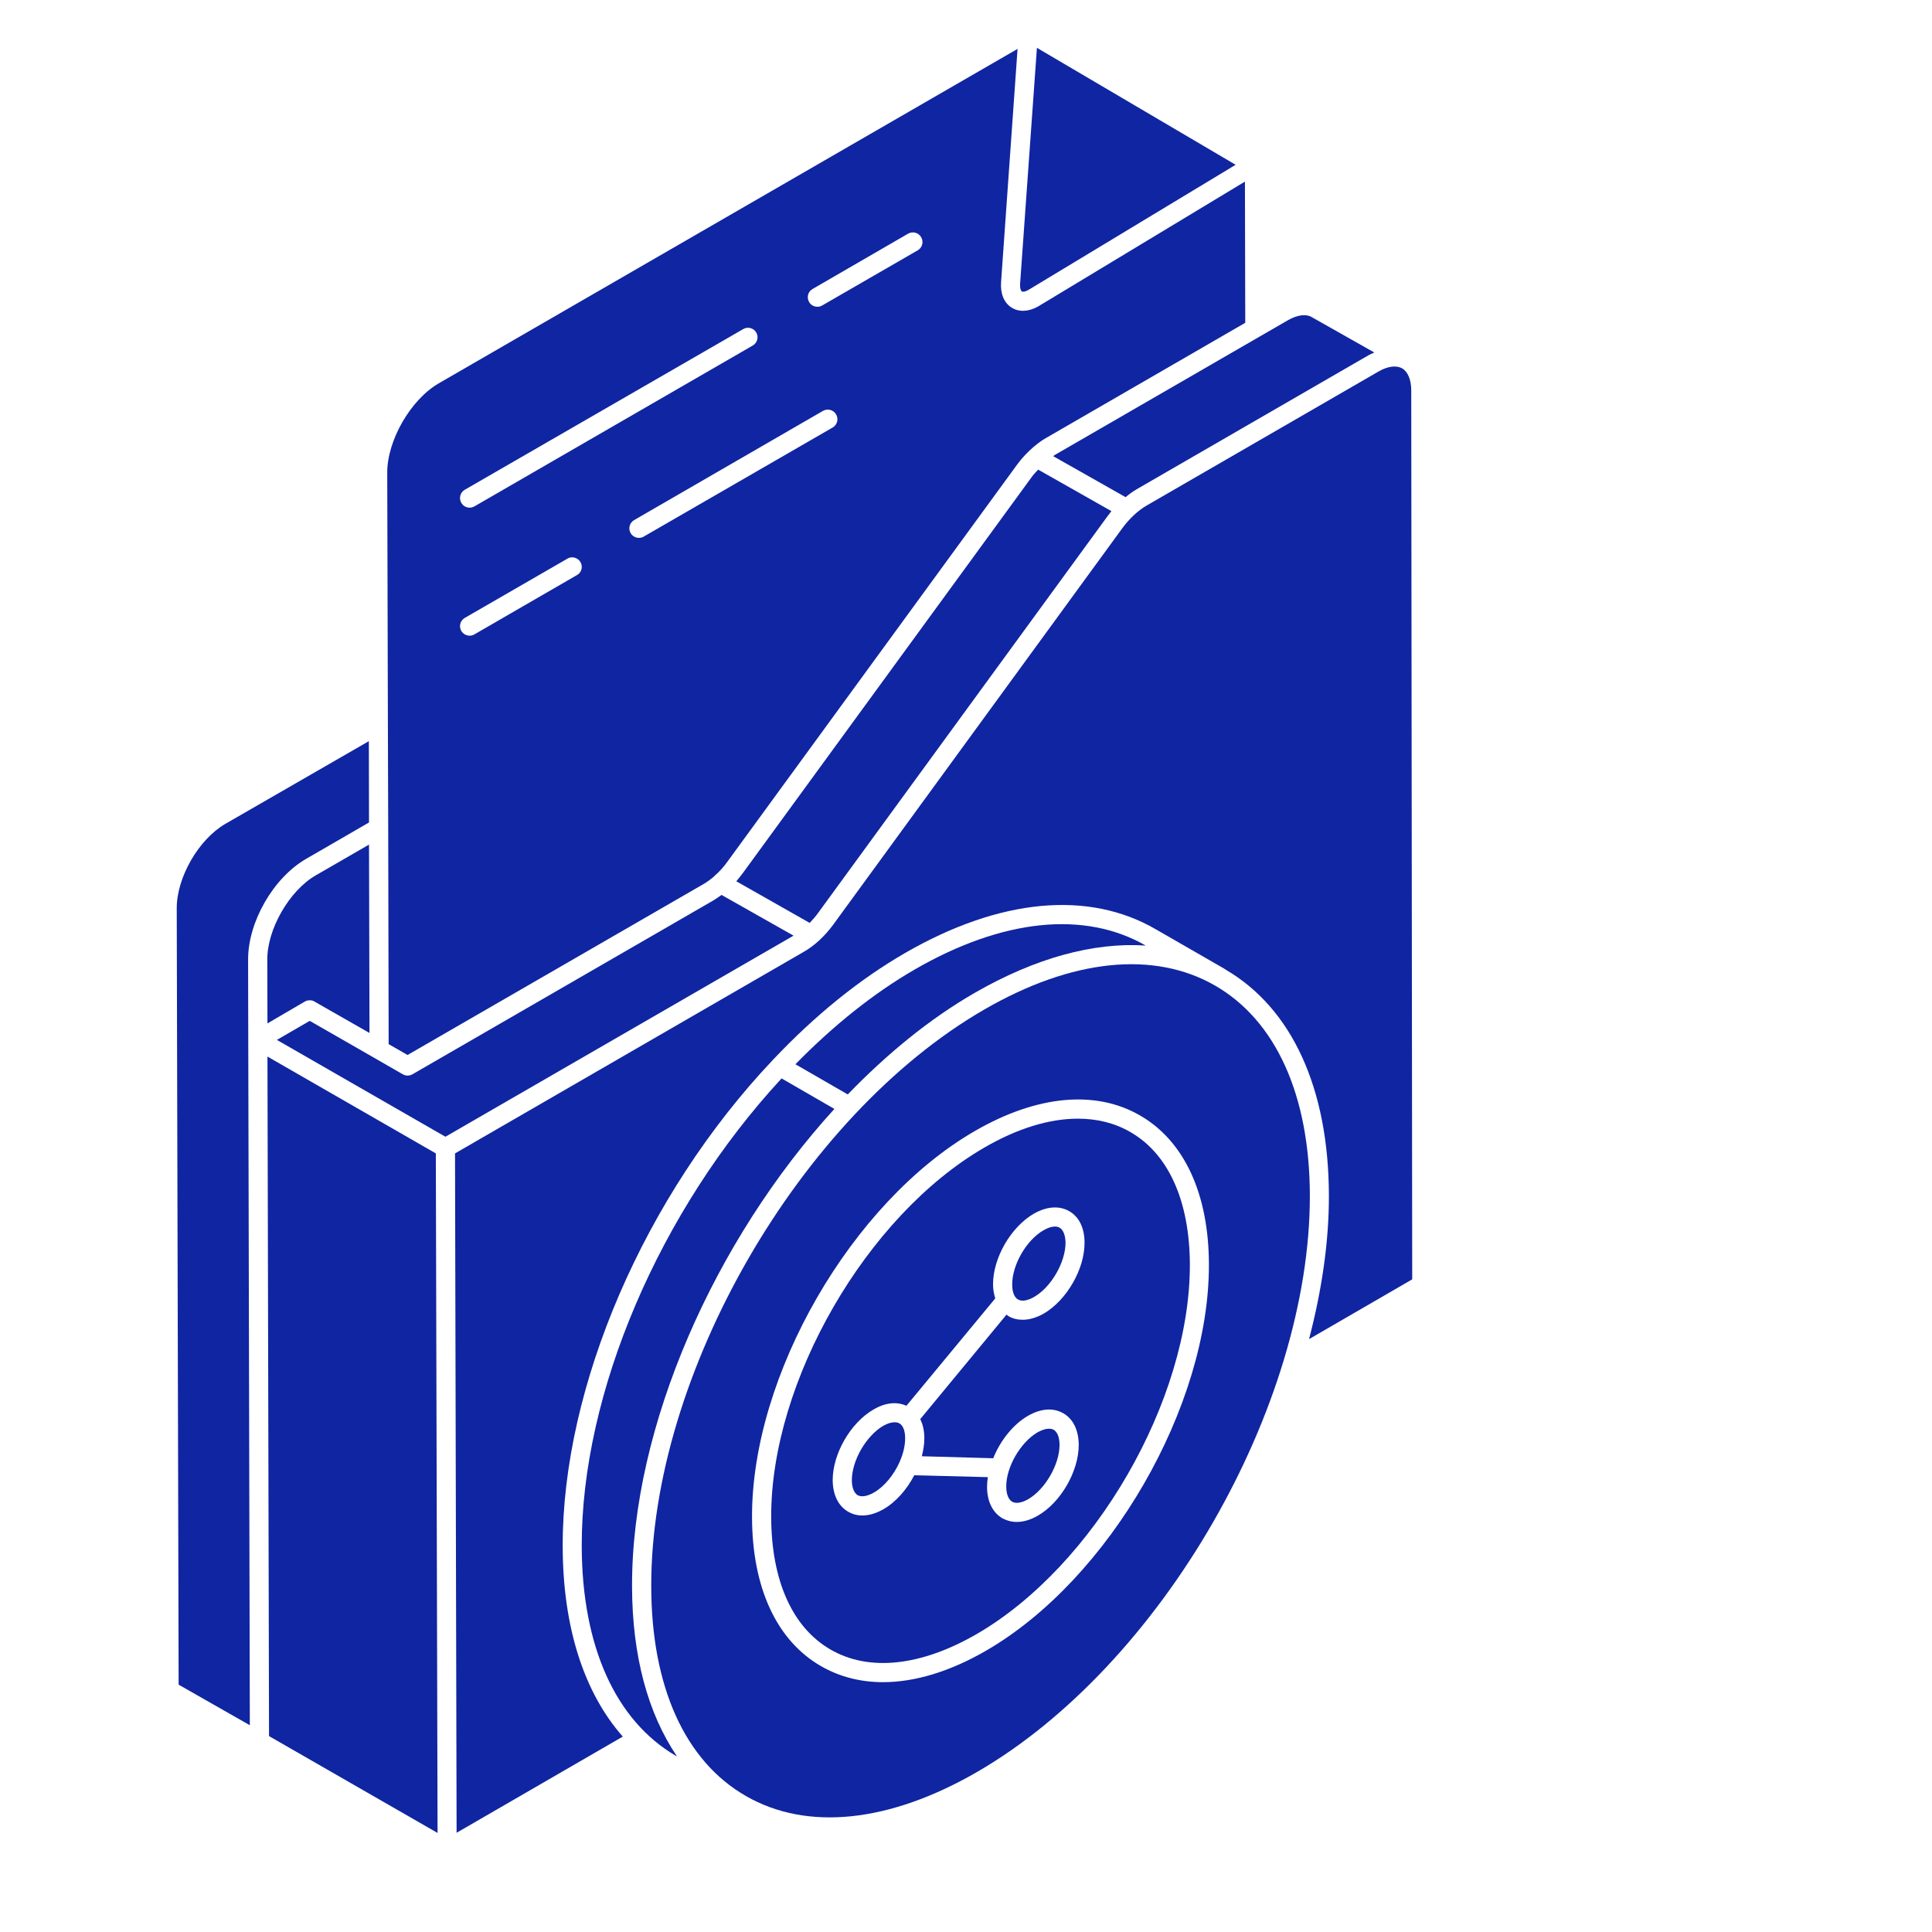
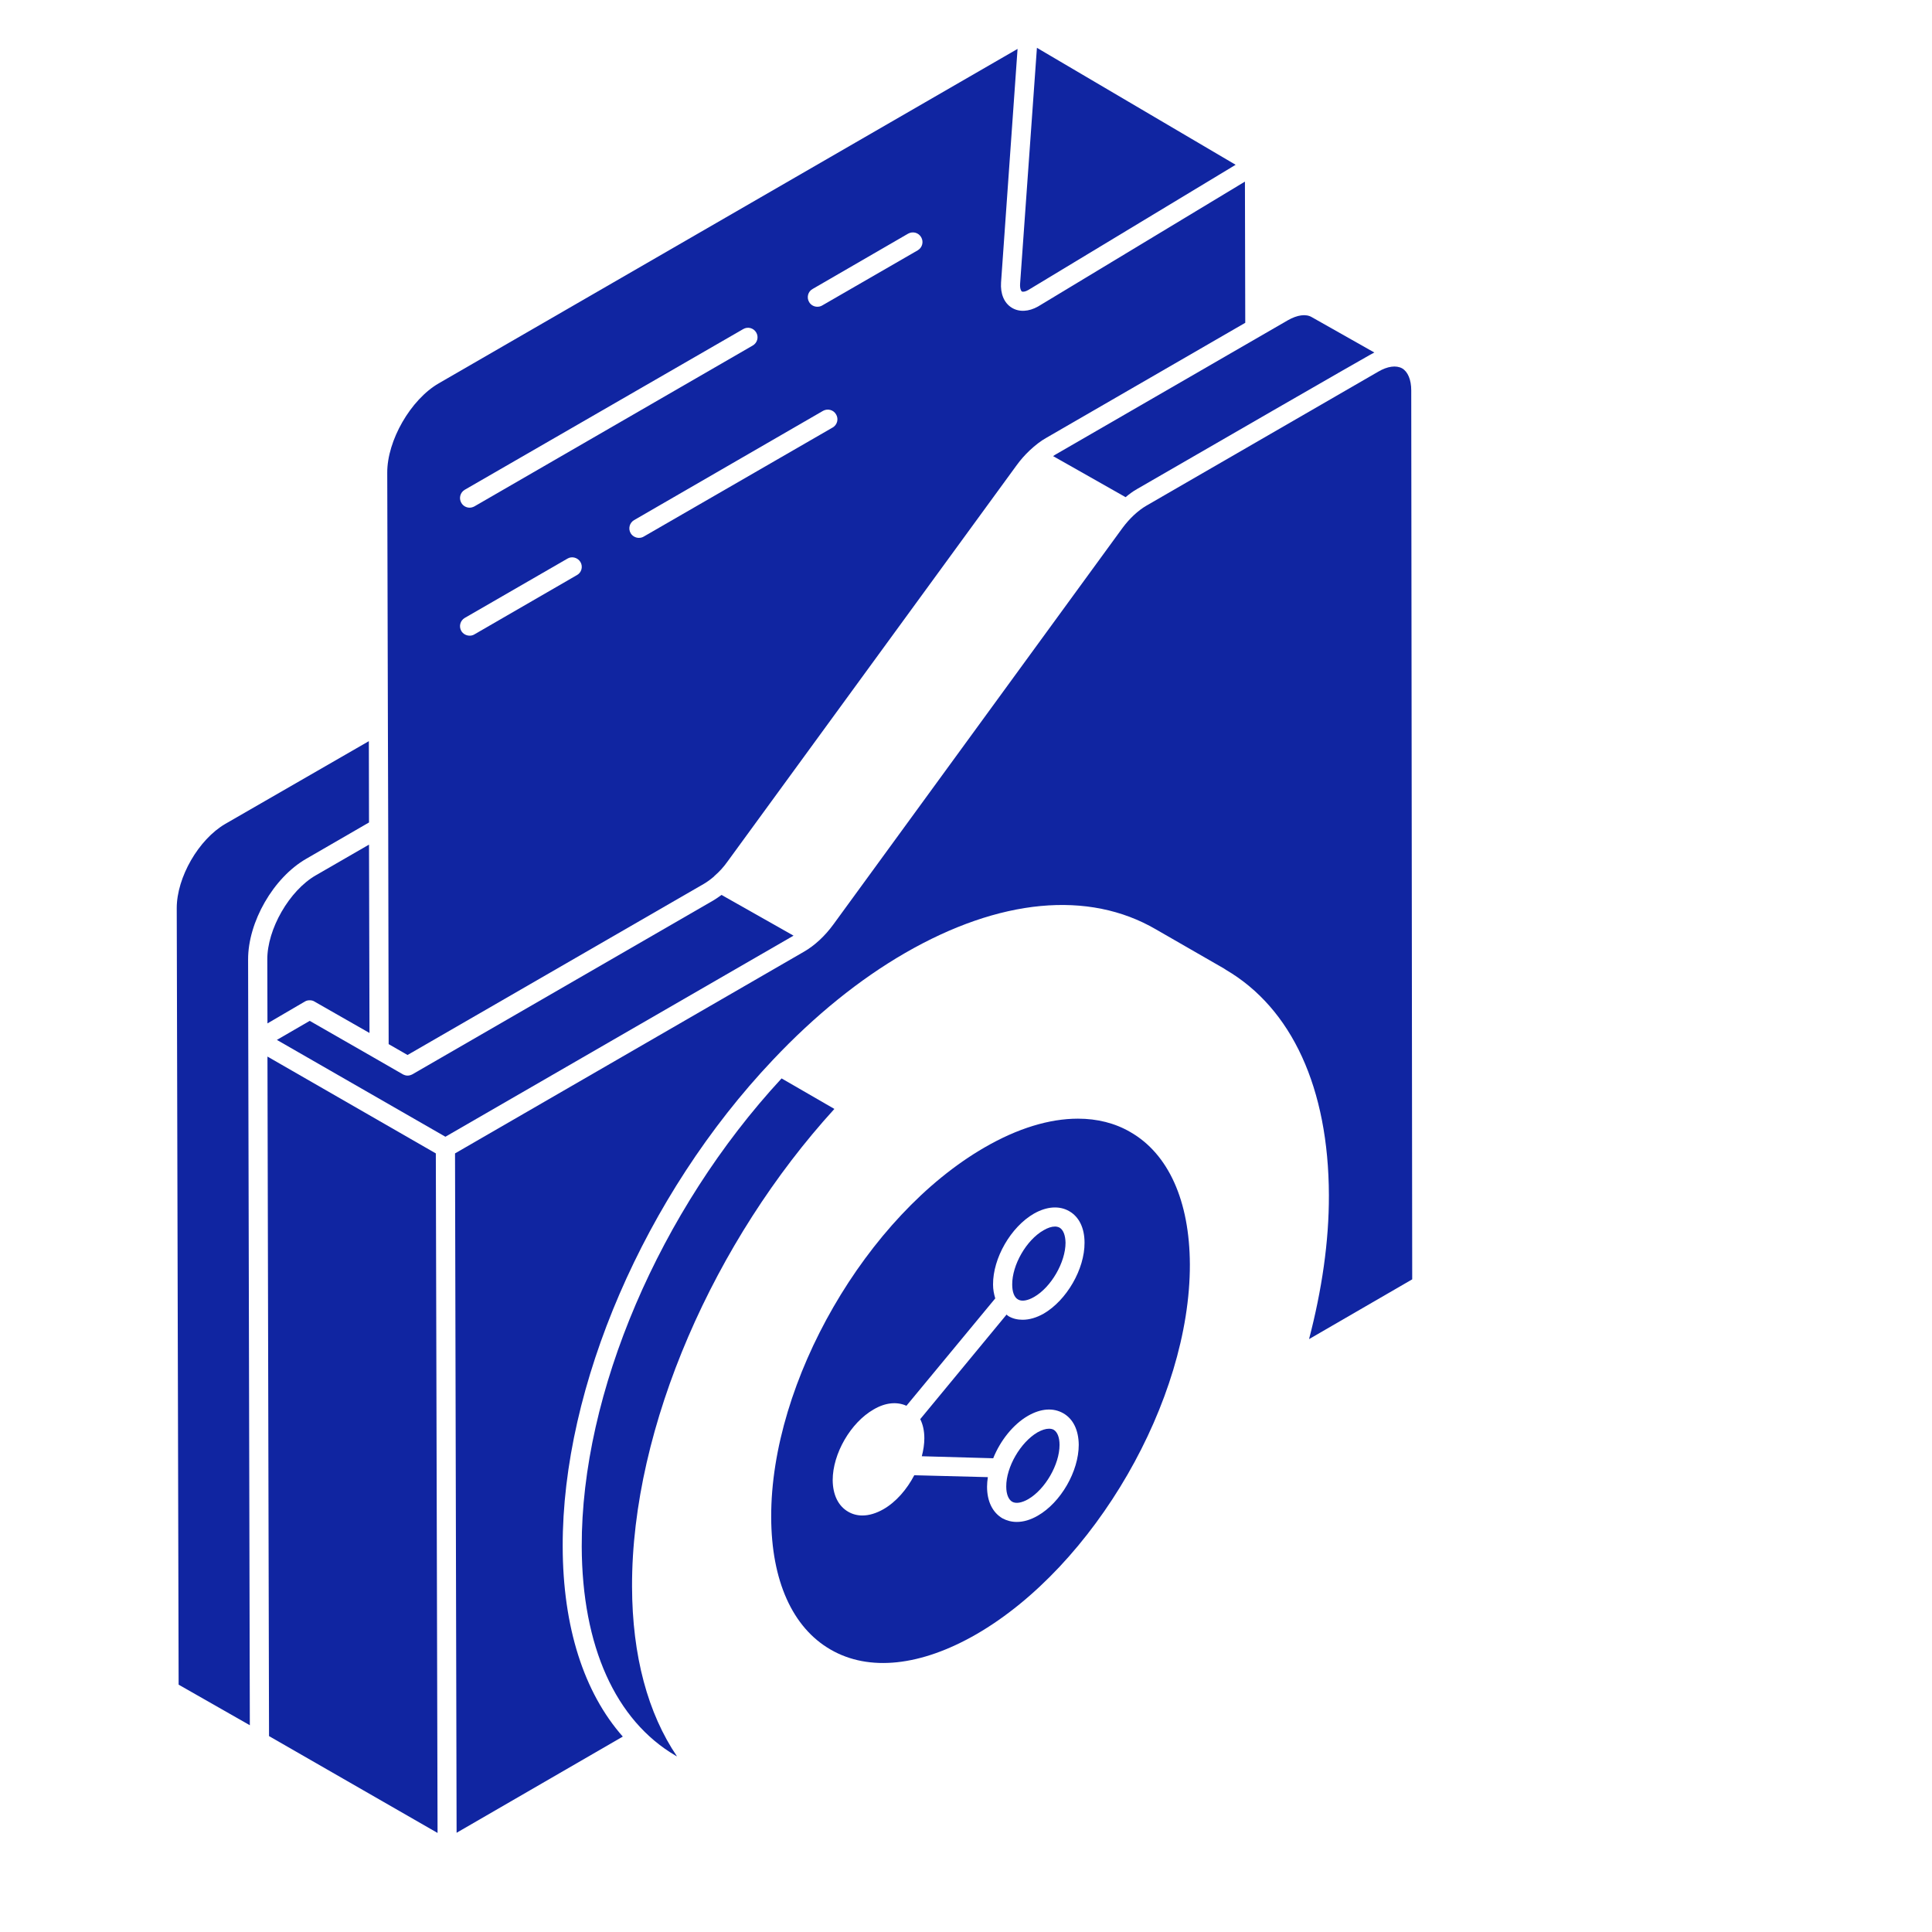
<svg xmlns="http://www.w3.org/2000/svg" width="64" zoomAndPan="magnify" viewBox="0 0 48 48" height="64" preserveAspectRatio="xMidYMid meet" version="1.2">
  <g id="a6ab356967">
    <path style=" stroke:none;fill-rule:nonzero;fill:#1025a1;fill-opacity:1;" d="M 7.609 21.336 L 9.168 20.434 L 9.164 18.414 L 5.598 20.469 C 4.934 20.855 4.391 21.797 4.391 22.562 L 4.438 41.855 L 6.207 42.863 L 6.168 25.84 L 6.164 23.844 C 6.16 22.906 6.793 21.805 7.609 21.336 Z M 7.609 21.336 " />
    <path style=" stroke:none;fill-rule:nonzero;fill:#1025a1;fill-opacity:1;" d="M 35.062 9.699 C 35.062 9.434 34.977 9.234 34.836 9.152 C 34.688 9.07 34.473 9.098 34.242 9.234 L 28.484 12.562 C 28.273 12.684 28.062 12.883 27.891 13.113 L 20.707 22.965 C 20.496 23.254 20.242 23.492 19.969 23.648 L 11.305 28.656 L 11.344 45.535 L 15.473 43.145 C 14.508 42.051 13.984 40.426 13.98 38.422 C 13.969 34.445 16.016 29.699 19.203 26.332 C 20.246 25.227 21.352 24.332 22.488 23.676 C 24.832 22.324 27.043 22.113 28.719 23.09 L 30.422 24.07 C 30.422 24.074 30.422 24.074 30.426 24.074 L 30.441 24.082 C 30.445 24.086 30.445 24.086 30.449 24.09 C 32.098 25.051 33.008 27.039 33.016 29.691 C 33.02 30.848 32.84 32.055 32.523 33.27 L 35.086 31.785 Z M 35.062 9.699 " />
-     <path style=" stroke:none;fill-rule:nonzero;fill:#1025a1;fill-opacity:1;" d="M 24.215 24.668 C 25.719 23.801 27.172 23.406 28.465 23.492 C 26.941 22.617 24.906 22.828 22.727 24.086 C 21.707 24.676 20.711 25.473 19.762 26.441 L 21.062 27.191 C 22.039 26.18 23.098 25.312 24.215 24.668 Z M 24.215 24.668 " />
    <path style=" stroke:none;fill-rule:nonzero;fill:#1025a1;fill-opacity:1;" d="M 25.387 7.242 C 25.414 7.254 25.473 7.25 25.551 7.203 L 30.699 4.094 L 25.762 1.188 L 25.344 7.051 C 25.336 7.176 25.371 7.23 25.387 7.242 Z M 25.387 7.242 " />
    <path style=" stroke:none;fill-rule:nonzero;fill:#1025a1;fill-opacity:1;" d="M 9.645 20.57 L 9.656 25.941 L 10.125 26.211 L 17.484 21.961 C 17.566 21.914 17.656 21.848 17.746 21.77 C 17.746 21.77 17.746 21.77 17.746 21.766 C 17.871 21.66 17.98 21.539 18.074 21.406 L 25.258 11.559 C 25.355 11.426 25.461 11.305 25.582 11.191 C 25.719 11.062 25.859 10.953 26 10.875 L 30.938 8.02 L 30.93 4.512 L 25.793 7.613 C 25.559 7.746 25.32 7.758 25.137 7.645 C 24.945 7.527 24.852 7.297 24.871 7.016 L 25.281 1.215 L 10.902 9.523 C 10.203 9.926 9.617 10.945 9.621 11.746 L 9.637 17.969 C 9.637 17.973 9.637 17.977 9.637 17.984 Z M 20.688 10.621 L 15.992 13.332 C 15.953 13.355 15.914 13.363 15.871 13.363 C 15.793 13.363 15.711 13.32 15.668 13.246 C 15.602 13.133 15.641 12.988 15.754 12.922 L 20.449 10.207 C 20.562 10.145 20.707 10.18 20.773 10.297 C 20.84 10.41 20.801 10.555 20.688 10.621 Z M 20.188 7.18 L 22.562 5.805 C 22.676 5.742 22.82 5.777 22.887 5.895 C 22.953 6.008 22.914 6.152 22.801 6.219 L 20.426 7.59 C 20.387 7.613 20.348 7.621 20.305 7.621 C 20.223 7.621 20.145 7.578 20.102 7.504 C 20.035 7.391 20.074 7.242 20.188 7.18 Z M 11.547 12.168 L 18.465 8.176 C 18.578 8.109 18.723 8.148 18.789 8.262 C 18.855 8.375 18.816 8.52 18.699 8.586 L 11.785 12.582 C 11.746 12.602 11.707 12.613 11.668 12.613 C 11.586 12.613 11.504 12.57 11.461 12.492 C 11.395 12.379 11.434 12.234 11.547 12.168 Z M 11.547 15.352 L 14.098 13.879 C 14.207 13.812 14.355 13.852 14.422 13.965 C 14.488 14.078 14.449 14.227 14.332 14.289 L 11.785 15.762 C 11.746 15.785 11.707 15.793 11.668 15.793 C 11.586 15.793 11.504 15.75 11.461 15.676 C 11.395 15.562 11.434 15.418 11.547 15.352 Z M 11.547 15.352 " />
-     <path style=" stroke:none;fill-rule:nonzero;fill:#1025a1;fill-opacity:1;" d="M 22.344 35.363 C 22.312 35.344 22.273 35.336 22.227 35.336 C 22.145 35.336 22.047 35.363 21.941 35.426 C 21.52 35.672 21.164 36.289 21.164 36.773 C 21.164 36.957 21.219 37.094 21.309 37.148 C 21.402 37.199 21.547 37.176 21.711 37.082 C 21.973 36.934 22.211 36.637 22.352 36.32 C 22.352 36.312 22.355 36.309 22.359 36.301 C 22.441 36.113 22.488 35.914 22.488 35.734 C 22.488 35.551 22.438 35.414 22.344 35.363 Z M 22.344 35.363 " />
    <path style=" stroke:none;fill-rule:nonzero;fill:#1025a1;fill-opacity:1;" d="M 26.18 35.523 C 26.148 35.504 26.105 35.496 26.062 35.496 C 25.98 35.496 25.883 35.527 25.777 35.586 C 25.355 35.832 24.996 36.449 25 36.934 C 25 37.121 25.055 37.254 25.145 37.309 C 25.238 37.363 25.383 37.34 25.547 37.246 C 25.969 37 26.324 36.383 26.324 35.898 C 26.324 35.711 26.27 35.578 26.18 35.523 Z M 26.18 35.523 " />
    <path style=" stroke:none;fill-rule:nonzero;fill:#1025a1;fill-opacity:1;" d="M 25.293 32.285 C 25.383 32.34 25.531 32.316 25.691 32.223 C 26.117 31.98 26.473 31.359 26.473 30.875 C 26.469 30.691 26.418 30.555 26.324 30.5 C 26.293 30.484 26.254 30.473 26.211 30.473 C 26.129 30.473 26.031 30.504 25.926 30.566 C 25.5 30.809 25.145 31.426 25.148 31.914 C 25.148 32.098 25.199 32.234 25.293 32.285 Z M 25.293 32.285 " />
-     <path style=" stroke:none;fill-rule:nonzero;fill:#1025a1;fill-opacity:1;" d="M 32.543 29.691 C 32.535 27.207 31.699 25.359 30.191 24.488 L 30.184 24.484 C 28.664 23.613 26.629 23.824 24.453 25.082 C 19.875 27.727 16.164 34.156 16.18 39.418 C 16.184 41.906 17.02 43.754 18.531 44.621 C 20.051 45.496 22.09 45.285 24.27 44.027 C 28.844 41.383 32.555 34.953 32.543 29.691 Z M 20.398 41.395 C 19.297 40.762 18.688 39.449 18.684 37.695 C 18.672 34.172 21.156 29.867 24.223 28.098 C 25.758 27.211 27.215 27.074 28.32 27.711 C 29.422 28.344 30.031 29.66 30.035 31.41 C 30.047 34.934 27.559 39.242 24.496 41.012 C 23.598 41.531 22.727 41.793 21.938 41.793 C 21.379 41.793 20.859 41.66 20.398 41.395 Z M 20.398 41.395 " />
    <path style=" stroke:none;fill-rule:nonzero;fill:#1025a1;fill-opacity:1;" d="M 29.562 31.414 C 29.555 29.836 29.031 28.668 28.082 28.125 C 27.699 27.902 27.258 27.793 26.781 27.793 C 26.074 27.793 25.285 28.031 24.461 28.508 C 21.527 30.203 19.148 34.324 19.16 37.691 C 19.164 39.27 19.688 40.438 20.637 40.984 C 21.59 41.535 22.875 41.398 24.258 40.602 C 27.191 38.906 29.57 34.785 29.562 31.414 Z M 25.262 37.812 C 25.133 37.812 25.016 37.781 24.906 37.723 C 24.66 37.578 24.523 37.301 24.523 36.938 C 24.523 36.859 24.531 36.781 24.543 36.699 L 22.715 36.652 C 22.531 37.004 22.262 37.316 21.949 37.496 C 21.77 37.598 21.59 37.652 21.426 37.652 C 21.301 37.652 21.18 37.621 21.074 37.559 C 20.828 37.418 20.691 37.141 20.688 36.773 C 20.688 36.117 21.133 35.344 21.707 35.016 C 22 34.844 22.285 34.82 22.52 34.926 L 24.727 32.258 C 24.695 32.152 24.672 32.043 24.672 31.914 C 24.668 31.258 25.113 30.484 25.688 30.152 C 26.004 29.973 26.316 29.949 26.562 30.09 C 26.809 30.23 26.945 30.508 26.945 30.875 C 26.949 31.531 26.5 32.305 25.93 32.637 C 25.75 32.738 25.574 32.789 25.406 32.789 C 25.281 32.789 25.16 32.762 25.055 32.699 C 25.035 32.688 25.023 32.672 25.008 32.66 L 22.863 35.258 C 22.93 35.391 22.965 35.551 22.965 35.734 C 22.965 35.879 22.941 36.031 22.902 36.18 L 24.676 36.23 C 24.852 35.793 25.168 35.391 25.539 35.176 C 25.859 34.992 26.168 34.969 26.418 35.113 C 26.664 35.254 26.797 35.531 26.801 35.895 C 26.801 36.555 26.355 37.328 25.785 37.656 C 25.602 37.762 25.426 37.812 25.262 37.812 Z M 25.262 37.812 " />
-     <path style=" stroke:none;fill-rule:nonzero;fill:#1025a1;fill-opacity:1;" d="M 20.324 22.684 L 27.508 12.836 C 27.543 12.789 27.578 12.746 27.613 12.699 L 25.793 11.668 C 25.742 11.723 25.688 11.777 25.641 11.84 L 18.461 21.684 C 18.406 21.758 18.352 21.824 18.293 21.895 L 20.117 22.93 C 20.188 22.852 20.262 22.773 20.324 22.684 Z M 20.324 22.684 " />
    <path style=" stroke:none;fill-rule:nonzero;fill:#1025a1;fill-opacity:1;" d="M 16.82 43.637 C 16.098 42.574 15.707 41.141 15.703 39.418 C 15.691 35.434 17.762 30.805 20.73 27.551 L 19.418 26.793 C 16.387 30.07 14.441 34.613 14.453 38.422 C 14.461 40.902 15.293 42.746 16.789 43.621 Z M 16.82 43.637 " />
-     <path style=" stroke:none;fill-rule:nonzero;fill:#1025a1;fill-opacity:1;" d="M 26.164 11.332 L 27.965 12.352 C 28.055 12.277 28.148 12.207 28.246 12.152 L 34.004 8.824 C 34.051 8.797 34.098 8.781 34.145 8.758 L 32.59 7.879 C 32.445 7.793 32.23 7.824 31.996 7.957 L 26.238 11.285 C 26.215 11.301 26.188 11.312 26.164 11.332 Z M 26.164 11.332 " />
+     <path style=" stroke:none;fill-rule:nonzero;fill:#1025a1;fill-opacity:1;" d="M 26.164 11.332 L 27.965 12.352 C 28.055 12.277 28.148 12.207 28.246 12.152 C 34.051 8.797 34.098 8.781 34.145 8.758 L 32.59 7.879 C 32.445 7.793 32.23 7.824 31.996 7.957 L 26.238 11.285 C 26.215 11.301 26.188 11.312 26.164 11.332 Z M 26.164 11.332 " />
    <path style=" stroke:none;fill-rule:nonzero;fill:#1025a1;fill-opacity:1;" d="M 19.715 23.246 L 17.926 22.234 C 17.855 22.285 17.789 22.332 17.723 22.371 L 10.246 26.691 C 10.207 26.711 10.168 26.723 10.125 26.723 C 10.086 26.723 10.047 26.711 10.008 26.691 L 9.289 26.277 C 9.285 26.277 9.281 26.27 9.277 26.27 L 7.695 25.363 L 6.879 25.836 L 11.066 28.242 Z M 19.715 23.246 " />
    <path style=" stroke:none;fill-rule:nonzero;fill:#1025a1;fill-opacity:1;" d="M 7.574 24.883 C 7.613 24.859 7.652 24.852 7.695 24.852 C 7.734 24.852 7.777 24.859 7.812 24.883 L 9.18 25.664 L 9.168 20.984 L 7.848 21.746 C 7.188 22.125 6.637 23.086 6.641 23.84 L 6.645 25.426 Z M 7.574 24.883 " />
    <path style=" stroke:none;fill-rule:nonzero;fill:#1025a1;fill-opacity:1;" d="M 6.684 43.133 L 10.871 45.539 L 10.828 28.656 L 6.645 26.25 Z M 6.684 43.133 " />
  </g>
</svg>